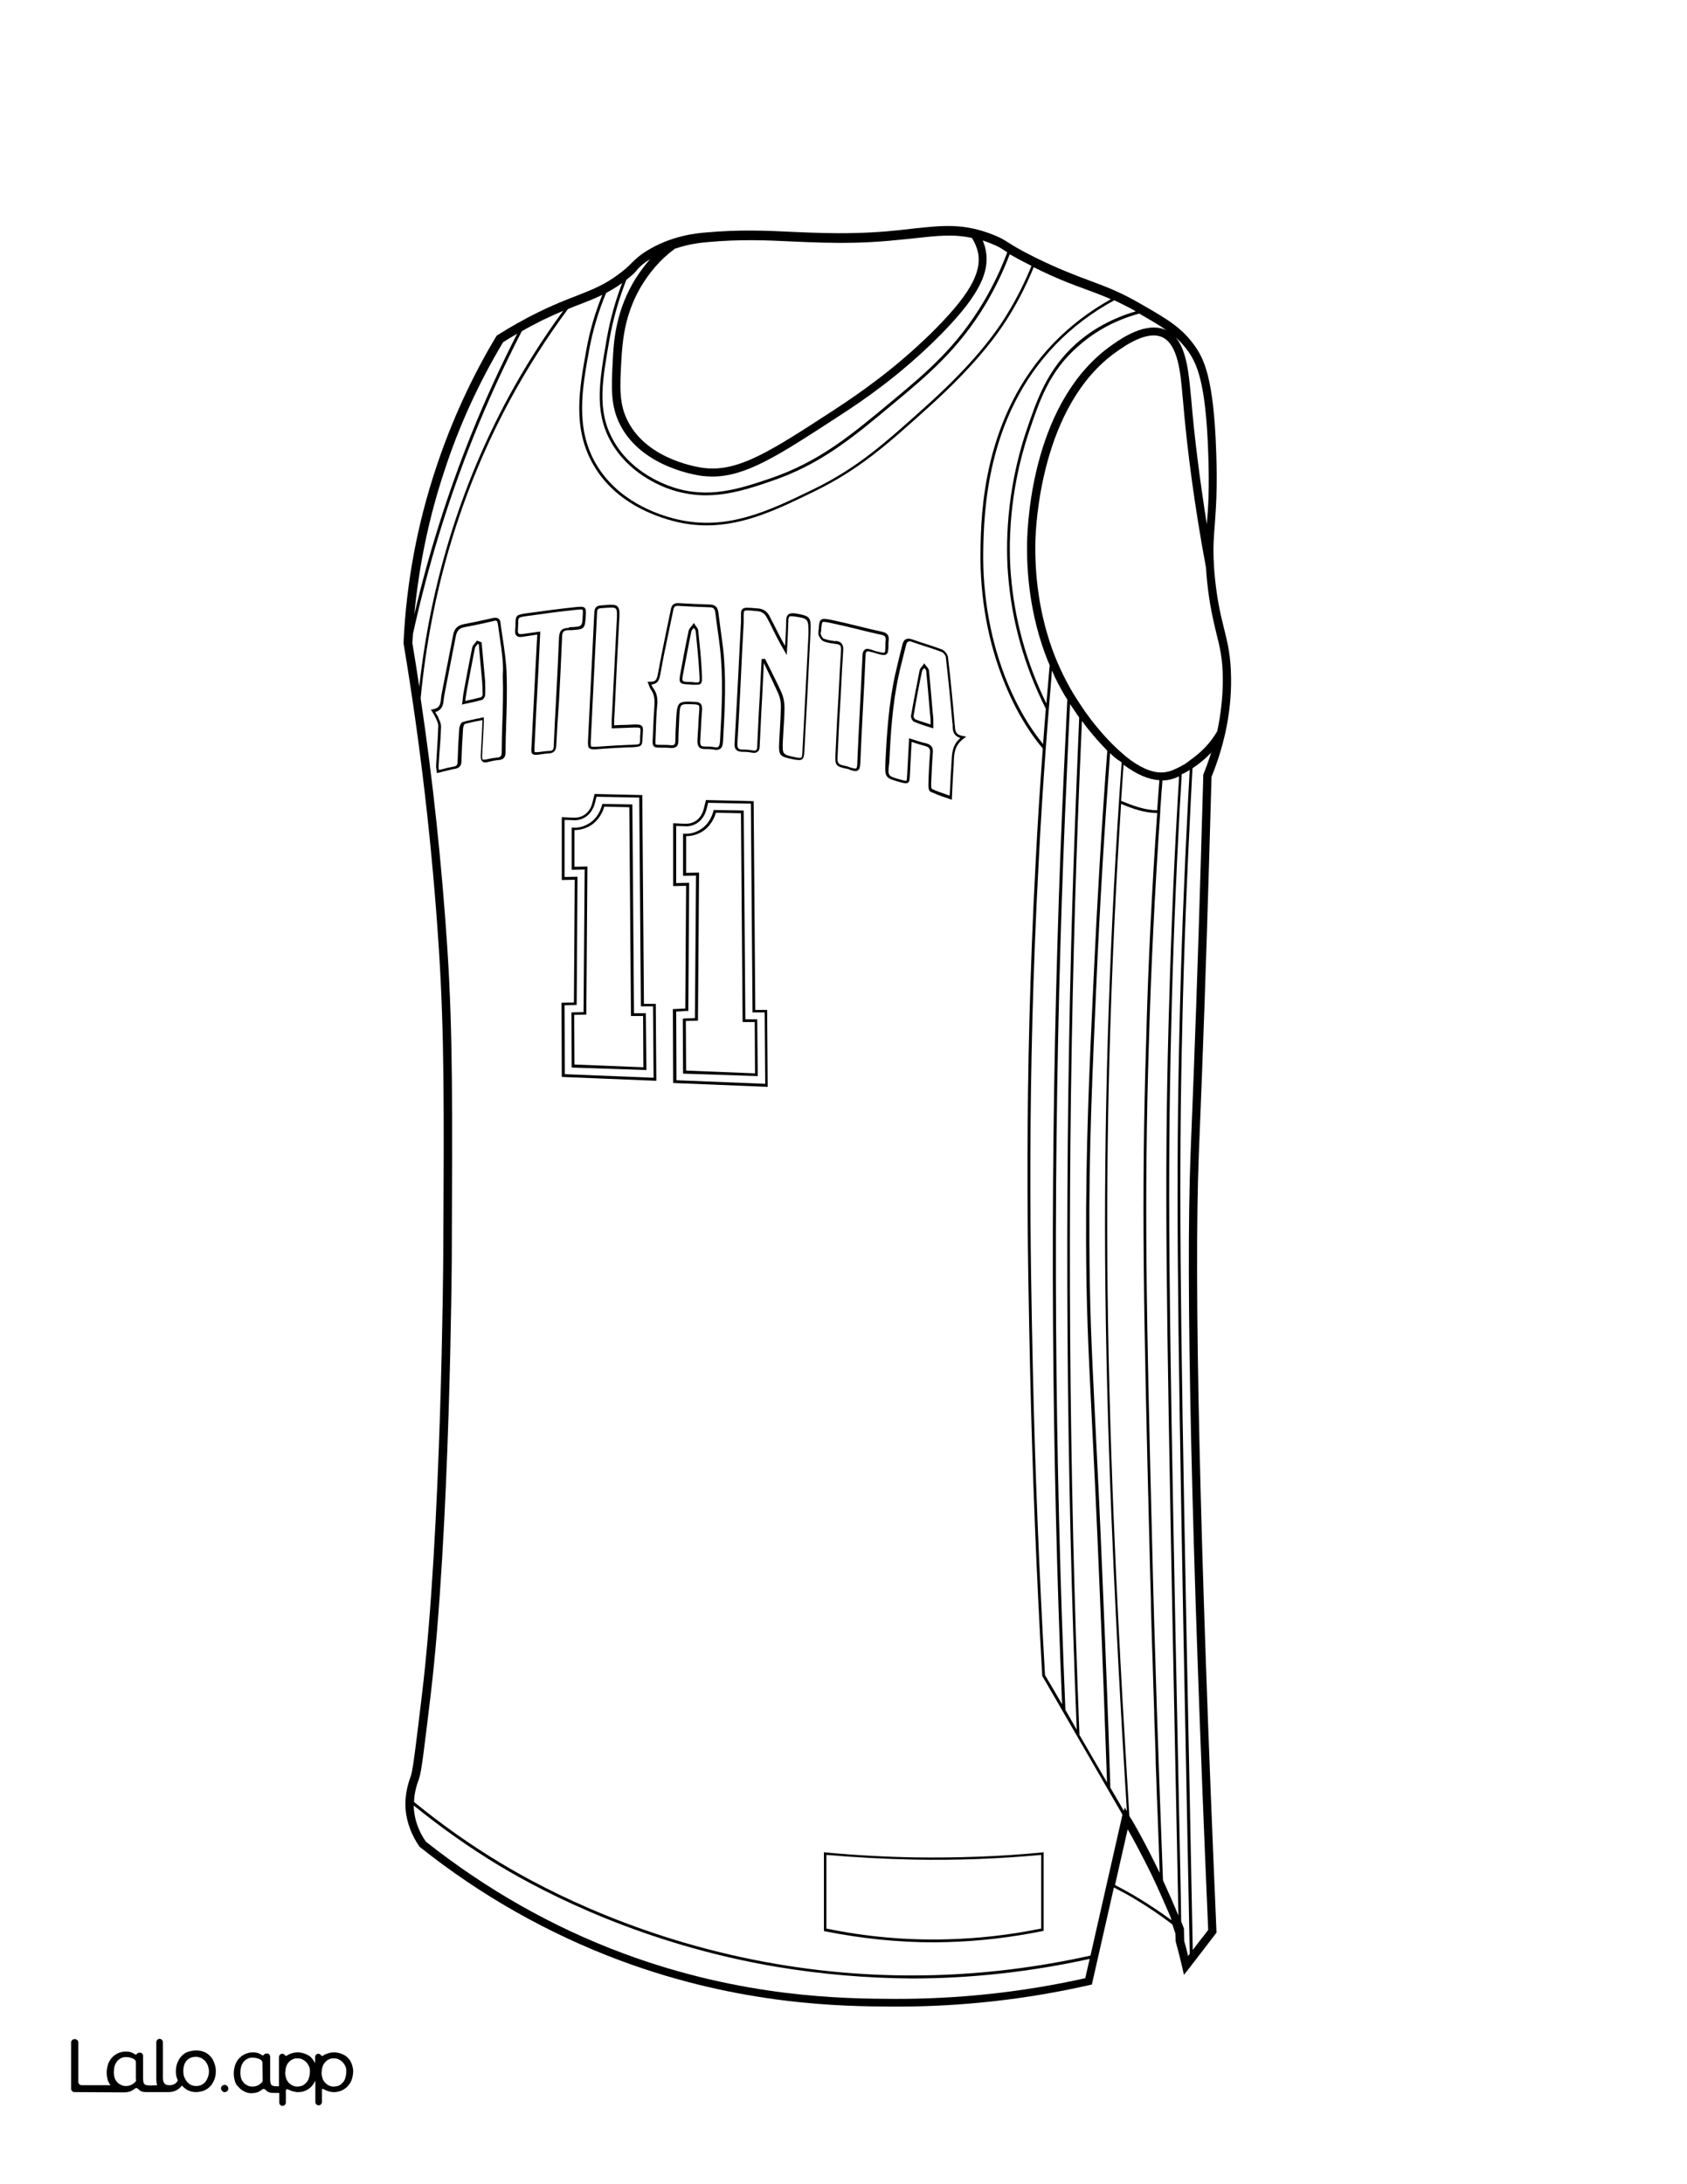
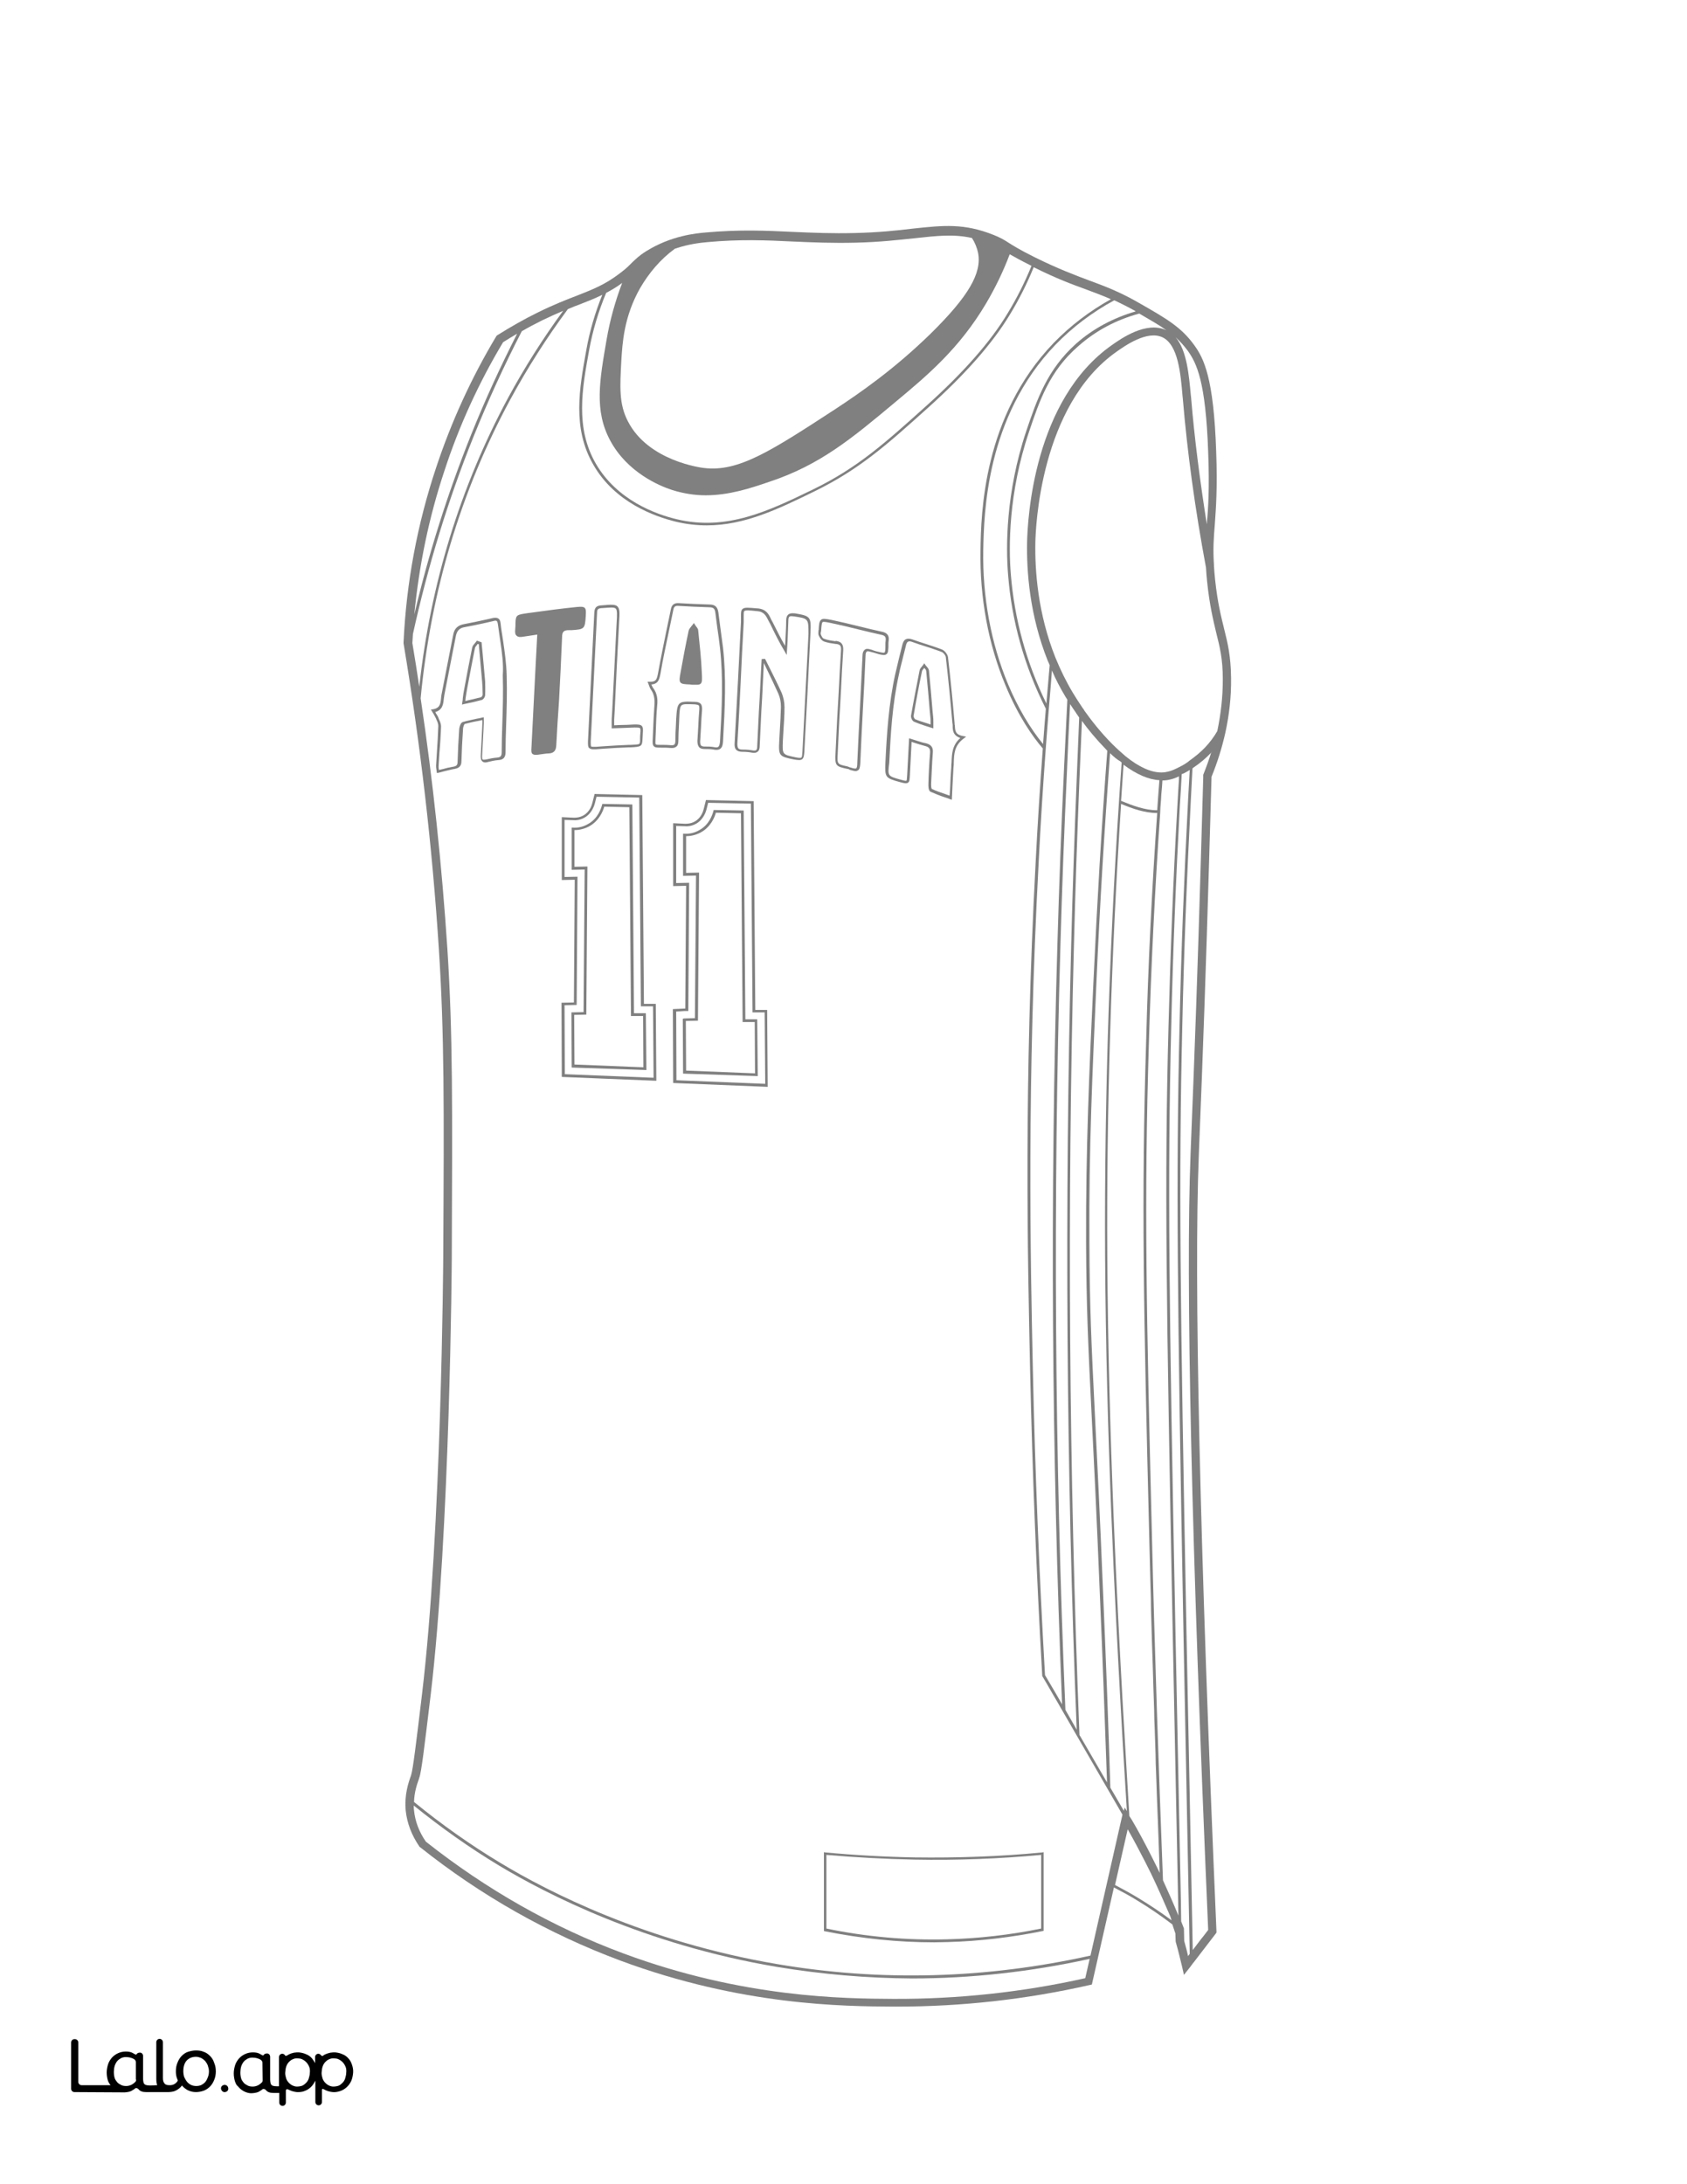
<svg xmlns="http://www.w3.org/2000/svg" version="1.1" id="Layer_2_00000034051133338391832550000002392051276364194219_" x="0px" y="0px" viewBox="0 0 612 792" style="enable-background:new 0 0 612 792;" xml:space="preserve">
  <rect x="0" y="0" width="612" height="792" fill="#808080" stroke="none" />
  <style type="text/css">
	.st0{fill:#FFFFFF;}
	.st1{fill:#010101;}
</style>
  <g id="black">
-     <rect x="20.2" y="14.8" width="574.5" height="760" />
-   </g>
+     </g>
  <g id="color">
    <path class="st0" d="M273,367.1l-0.6-75.7l-15.5-0.3l-0.6,2.4c-0.2,0.8-1.1,3.7-3.8,5.2c-1.6,0.9-3.2,1-4,0.9l-3.2-0.1v20.7   l4.7-0.1l-0.3,46.5h-1.4l-3,0.2l0.1,24.9l32.2,1.3l-0.2-25.9L273,367.1L273,367.1z M247.8,389.3l-0.1-19.9l0.5-0.1l3.9-0.1   l0.4-51.7l-4.7,0.1v-15.3h0.5c1.3,0.1,3.4-0.1,5.4-1.3c3.7-2,4.8-5.8,5.1-6.9l0.1-0.4l10.9,0.2l0.6,75.7h4.3l0.2,20.6L247.8,389.3z   " />
    <path class="st0" d="M288,223.5h-0.1c-0.8-0.1-1.3-0.1-1.5,0.1c-0.3,0.2-0.4,0.7-0.4,1.4c-0.1,2.6-0.2,5.2-0.3,7.7   c-0.1,1.1-0.1,2.1-0.2,3.2l-0.1,1.6l-0.8-1.4c-2-3.3-3.6-6.6-5.2-9.9l-0.6-1.1c-0.9-1.8-1.6-3.3-4.1-3.5h-0.2   c-2.6-0.3-4.1-0.4-4.5,0c-0.2,0.2-0.2,0.9-0.2,1.9c0,0.6,0,1.3,0,2.2c-0.4,7.2-0.8,14.5-1.1,21.7c-0.4,7.4-0.7,14.8-1.2,22.2   c0,0.9,0.1,1.5,0.4,1.8s0.8,0.4,1.6,0.4c1.3,0,2.5,0.1,3.5,0.3c0.6,0.1,1.1,0.1,1.3-0.1c0.3-0.2,0.4-0.7,0.4-1.5   c0.2-4.2,0.4-8.4,0.6-12.5c0.1-1.7,0.2-3.4,0.3-5.2l0.7-13.8l1.2-0.1l0.2,0.3c0.6,1.1,1.1,2.3,1.7,3.4c1.4,2.8,2.9,5.8,4.2,8.7   c0.6,1.5,1,3.3,1,5.1c0,2.9-0.2,5.8-0.4,8.7c-0.1,1.2-0.1,2.4-0.2,3.6c-0.2,4.9-0.2,4.9,4.6,5.9c0.9,0.2,1.8,0.3,2.1,0.1   c0.3-0.2,0.3-1.1,0.4-2.1c0.7-14.2,1.5-28.5,2.2-42.7C293.3,224.3,293.3,224.3,288,223.5z" />
    <path class="st0" d="M252,254.5h0.2c1,0,1.6,0.3,2,0.7c0.5,0.6,0.5,1.4,0.5,2.1c-0.2,2.2-0.3,4.4-0.4,6.5c-0.1,1.7-0.2,3.4-0.3,5.1   c0,0.7,0.1,1.1,0.3,1.4c0.2,0.2,0.6,0.4,1.2,0.4h0.2c1.1,0,2.2,0,3.3,0.2c0.8,0.2,1.3,0.1,1.6-0.1c0.3-0.3,0.5-0.8,0.6-1.9   c0.7-12.6,1.2-23,0-33.9c-0.3-2.5-0.6-5-1-7.5c-0.2-1.8-0.5-3.6-0.7-5.4c-0.2-1.4-0.7-1.9-2.2-1.9c-3.8-0.1-7.7-0.3-11.2-0.5   c-1.1-0.1-1.6,0.3-1.8,1.3c-0.5,2.4-1,4.8-1.5,7.2c-1.1,5.3-2.3,10.7-3.2,16.1c-0.4,1.9-0.7,3.7-3.3,3.9c0,0.1,0,0.1,0.1,0.2   c0.2,0.4,0.3,0.8,0.5,1c1.7,2.2,1.7,4.6,1.5,6.5c-0.3,3.2-0.4,6.4-0.5,9.6l-0.1,2.4c0,1-0.1,1.8,0.1,2c0.2,0.2,0.9,0.2,2,0.2h0.4   c0.9,0,1.9,0,2.9,0.1c0.7,0.1,1.2,0,1.4-0.2c0.3-0.2,0.4-0.7,0.4-1.4c0-1.9,0.1-3.8,0.2-5.6c0-0.8,0.1-1.6,0.1-2.3   C245.7,254.4,245.9,254.2,252,254.5z M246.9,243.8c0.8-4.5,1.8-9.8,2.9-15c0.1-0.6,0.6-1.2,1-1.7c0.2-0.2,0.3-0.4,0.5-0.6l0.4-0.6   l0.4,0.6c0.1,0.2,0.3,0.4,0.4,0.6c0.4,0.5,0.8,1,0.8,1.6c0.5,5,1.1,10.1,1.3,15.2c0.1,2.3,0.2,3.4-0.4,4c-0.3,0.3-0.8,0.4-1.5,0.4   c-0.3,0-0.7,0-1.1,0c-0.4,0-0.8,0-1.2-0.1l0,0c-2-0.1-3.1-0.1-3.6-0.8C246.4,246.8,246.5,245.8,246.9,243.8z" />
    <path class="st0" d="M269.4,370.7l-0.6-75.8l-9.1-0.2c-0.4,1.5-1.8,5.1-5.4,7.1c-2,1.1-4,1.4-5.4,1.4v13.3l4.7-0.1l-0.4,53.7   l-4.4,0.1l0.1,18l25,1l-0.1-18.6h-4.4V370.7z" />
-     <path class="st0" d="M250.5,247.3c0.5,0,0.9,0,1.3,0.1c0.9,0.1,1.6,0.1,1.8-0.1c0.3-0.3,0.2-1.5,0.1-3.2c-0.3-5-0.8-10.2-1.3-15.1   c0-0.4-0.3-0.8-0.6-1.2l-0.1-0.1l-0.1,0.1c-0.4,0.4-0.7,0.8-0.8,1.2c-1.1,5.2-2,10.4-2.9,14.9c-0.3,1.5-0.5,2.6-0.2,2.9   C247.9,247.2,249,247.3,250.5,247.3z" />
    <path class="st0" d="M331.8,674.3c-10.6-0.2-21.4-0.8-32-1.7v26.7c14.4,3,29.2,4.3,43.9,3.9c11.4-0.3,22.8-1.6,34-3.9v-26.7   C362.5,674,347.1,674.6,331.8,674.3z" />
    <path class="st0" d="M391.7,631.2L391.7,631.2l-6.3-10.9l0,0c-1.2-2.1-2.4-4.2-3.6-6.2c-1.2-2.1-2.4-4.2-3.6-6.2l-0.1-0.1v-0.1   c-2.1-36.8-3.6-74.1-4.4-110.7c-0.9-41.3-2.3-103.8,2-184.2c0.7-14,1.6-27.9,2.6-41.4c-3.6-4.2-8.8-11.5-13.5-22.8   c-6.3-15-9.4-32-9.1-49.1c0.2-13.3,0.9-48.5,26.5-75.1c6.1-6.3,13.1-11.6,20.8-15.9c-2.9-1.3-5.7-2.3-8.6-3.4   c-5.2-1.9-11-4-19.4-8.2c-2.4,5.9-5.3,11.7-8.6,17.1c-6.3,10.5-16.4,21.9-29.9,34c-15,13.5-24.9,22.3-41.1,30.2   c-12.9,6.3-25.2,12.3-39,12.3c-3.6,0-7.3-0.4-11.1-1.3c-7.8-1.9-22.2-7-30-20.6c-7.8-13.4-5.1-27.8-2.6-41.7   c1.2-6.8,3.2-13.6,5.8-20c-2.6,1.3-5.2,2.3-8,3.4c-1.4,0.5-2.9,1.1-4.5,1.8c-7.7,10.4-14.7,21.4-20.9,32.8   c-17.9,33.1-28.8,69.5-32.5,108.3c4.5,30.1,7.7,60.6,9.7,90.9c2,31,1.8,57.6,1.6,110.6v0.8c0,1-0.6,100-7.7,159.4   c-2.3,19-3.3,27.6-4.1,29.7L152,645c-0.7,1.9-1.7,4.8-1.8,8.4c9.9,8.1,20.5,15.6,31.5,22.2c16.9,10.2,52.4,28.5,100.3,36.6   c37.7,6.4,75.9,5.3,113.6-3.1l11.6-51.1L391.7,631.2z M183.6,263.3c-0.1,3.1-0.2,6.3-0.2,9.5c0,1.8-0.8,2.7-2.5,2.8   c-1.4,0.1-2.7,0.4-3.9,0.7c-0.6,0.2-1.4,0.3-2-0.2s-0.6-1.4-0.6-2.1c0.2-3.2,0.3-6.4,0.5-9.6l0.1-2.4c0-0.2,0-0.5,0-0.8v-0.1   c-0.5,0.1-0.9,0.2-1.4,0.3c-1.8,0.3-3.4,0.7-5,1.1c-0.2,0.1-0.5,0.9-0.6,1.5c-0.3,4.3-0.5,8.2-0.6,12c0,1.7-0.8,2.5-2.4,2.8   c-1.3,0.2-2.6,0.6-4,0.9c-0.6,0.2-1.2,0.3-1.9,0.5l-0.6,0.1l-0.1-0.6c0-0.3-0.1-0.5-0.1-0.8c-0.1-0.5-0.1-0.9-0.1-1.3   c0.1-1.6,0.2-3.3,0.3-4.9c0.2-3.1,0.4-6.4,0.5-9.5c0-0.7-0.3-1.5-0.7-2.3l-0.1-0.3c-0.2-0.5-0.6-1.1-0.9-1.7   c-0.2-0.3-0.4-0.6-0.6-1l-0.4-0.6l0.7-0.1c2.6-0.4,2.8-2,3-4c0-0.5,0.1-1,0.2-1.5c0.8-4.1,1.6-8.2,2.4-12.3   c0.6-3.1,1.2-6.2,1.8-9.2c0.4-2.3,1.7-3.5,4-3.9c2.7-0.5,5.5-1.1,8.2-1.7l2.2-0.5c0.6-0.1,1.4-0.2,2,0.2c0.5,0.3,0.7,0.9,0.8,1.7   c0.2,2.1,0.6,4.2,0.9,6.3c0.6,4.1,1.2,8.3,1.3,12.5C184,251,183.8,257.2,183.6,263.3z M213.3,268.9l0.7-14.4   c0.5-10.8,1.1-21.6,1.6-32.4c0.1-1.8,0.8-2.5,2.6-2.6h0.2c3.2-0.3,4.8-0.4,5.6,0.4c0.9,0.9,0.8,2.4,0.6,5.7   c-0.6,10.7-1.1,21.3-1.6,32l-0.2,3.3c0,0.5,0,1,0,1.6c0,0.2,0,0.3,0,0.5l2-0.1c1.8,0,3.6-0.1,5.3-0.2c1.3,0,2.2,0,2.7,0.5   s0.5,1.3,0.4,2.6c0,0.8-0.1,1.4-0.1,1.9c-0.1,3-0.4,3.1-4.5,3.3h-0.7c-3,0.1-6.1,0.3-9.1,0.5l-2.7,0.2c-0.3,0-0.6,0-0.8,0   c-0.7,0-1.2-0.1-1.6-0.5C213.3,270.9,213.3,270.1,213.3,268.9z M201.8,270.3c-0.1,1.9-0.9,2.8-2.7,2.9c-0.9,0-1.9,0.2-2.8,0.3   l-0.7,0.1c-0.5,0.1-0.9,0.1-1.3,0.1c-0.5,0-0.8-0.1-1.1-0.3c-0.5-0.4-0.5-1.2-0.4-2.4c0.5-9.2,0.9-18.4,1.4-27.6l0.7-13.3l-5.3,0.8   c-0.7,0.1-1.6,0.2-2.2-0.4c-0.5-0.4-0.6-1.1-0.5-2.2c0.1-1,0.1-1.7,0.1-2.4c0.1-3,0.5-3,4.6-3.6l0.8-0.1c5-0.7,10.9-1.5,16.8-2.1   c1.4-0.1,2.3-0.2,2.9,0.3c0.5,0.5,0.5,1.4,0.4,2.9c-0.3,4.7-0.4,4.9-5.2,5.2c-0.3,0-0.7,0-1,0c-1.8,0-2.4,0.6-2.4,2.6   c-0.3,7.7-0.7,15.4-1.1,23C202.4,259.4,202.1,264.8,201.8,270.3z M203.8,390.5l-0.1-26.9l4.5-0.1l0.3-44.5l-4.7,0.1v-22.8l4.3,0.2   c0.7,0,2.1,0,3.5-0.8c2.4-1.3,3.1-3.8,3.3-4.6l0.8-3.2l17.3,0.4l0.6,75.7h4.3l0.2,27.9L203.8,390.5z M243.1,271.2   c-0.9-0.1-1.8-0.1-2.8-0.1h-0.4c-1.5,0-2.2,0-2.7-0.5s-0.5-1.3-0.4-2.8l0.1-2.4c0.1-3.2,0.3-6.4,0.5-9.6c0.2-2.5-0.2-4.3-1.3-5.8   c-0.3-0.4-0.4-0.8-0.6-1.3c-0.1-0.2-0.2-0.5-0.3-0.8l-0.3-0.7h0.8c2.4,0.1,2.6-1,3-3c1-5.5,2.1-10.9,3.2-16.2   c0.5-2.4,1-4.8,1.5-7.2c0.3-1.5,1.2-2.2,2.8-2.1c3.5,0.2,7.4,0.4,11.2,0.5c2,0,2.9,0.9,3.2,2.8c0.2,1.8,0.5,3.6,0.7,5.4   c0.3,2.5,0.7,5,1,7.5c1.2,10.9,0.7,21.4,0,34c-0.1,1-0.2,2-1,2.6c-0.4,0.3-0.8,0.4-1.4,0.4c-0.3,0-0.7,0-1-0.1   c-1.1-0.2-2.2-0.2-3.3-0.2l0,0c-0.9,0-1.6-0.2-2-0.7s-0.6-1.2-0.6-2.2c0.1-1.7,0.2-3.4,0.3-5.1c0.1-2.1,0.2-4.3,0.4-6.5   c0-0.7,0-1.1-0.2-1.3s-0.6-0.3-1.3-0.4H252c-2.7-0.1-4.2-0.2-4.8,0.4s-0.7,2.1-0.8,4.9c0,0.8-0.1,1.6-0.1,2.3   c-0.1,1.8-0.2,3.7-0.2,5.6c0,1-0.2,1.7-0.7,2.1C244.8,271.2,244.1,271.3,243.1,271.2z M244.2,392.7l-0.1-26.8l4.5-0.2l0.3-44.5   l-4.7,0.1v-22.8l4.3,0.2c0.7,0,2.1,0,3.5-0.8c2.4-1.3,3.1-3.8,3.3-4.6l0.8-3.2l17.3,0.4l0.6,75.7h4.3l0.2,27.9L244.2,392.7z    M294,229.8c-0.7,14.2-1.4,28.5-2.2,42.7c-0.1,1.4-0.2,2.3-0.8,2.8c-0.3,0.2-0.6,0.3-1.1,0.3s-1.1-0.1-1.8-0.2   c-5.5-1.1-5.7-1.3-5.4-6.9c0.1-1.2,0.1-2.4,0.2-3.6c0.2-2.8,0.3-5.7,0.4-8.6c0-1.7-0.3-3.3-0.9-4.7c-1.3-2.9-2.7-5.8-4.1-8.7   c-0.4-0.8-0.8-1.7-1.2-2.5l-0.6,12.3c-0.1,1.7-0.2,3.4-0.3,5.2c-0.2,4.1-0.4,8.3-0.6,12.5c0,0.8-0.1,1.7-0.8,2.2   c-0.5,0.4-1.2,0.5-2.1,0.3c-1-0.2-2.1-0.3-3.3-0.3l0,0c-1.1,0-1.8-0.2-2.3-0.7s-0.7-1.3-0.6-2.5c0.4-7.4,0.8-14.8,1.2-22.2   c0.4-7.2,0.7-14.5,1.1-21.7c0-0.8,0-1.5,0-2.1c0-1.3,0-2.1,0.6-2.6c0.7-0.6,1.9-0.5,5.3-0.2h0.2c3.1,0.3,4,2.1,4.9,4.1l0.6,1.1   c1.4,2.8,2.8,5.6,4.4,8.4c0-0.5,0.1-1,0.1-1.5c0.1-2.5,0.3-5.1,0.3-7.7c0-1.1,0.3-1.8,0.8-2.2s1.2-0.5,2.3-0.4h0.1   C294.1,223.4,294.3,223.6,294,229.8z M326.3,238c0.3-1.3,0.7-2.6,1-4c0.2-0.8,0.5-1.8,1.3-2.2c0.6-0.3,1.4-0.3,2.5,0.1   c1.7,0.6,3.4,1.2,5.1,1.7c1.8,0.6,3.7,1.2,5.5,1.9c1,0.4,2,1.7,2.2,2.7c0.9,7.7,1.7,15.8,2.4,24c0,0.3,0,0.6,0.1,0.9   c0.1,1.8,0.1,3.3,3,3.8l1.1,0.2l-0.9,0.7c-3.4,2.5-3.5,5.6-3.6,8.8c0,0.6,0,1.1-0.1,1.6c-0.1,2.4-0.3,4.8-0.4,7.4l-0.2,4.4   l-0.6-0.2c-0.7-0.3-1.3-0.5-2-0.7c-1.8-0.6-3.5-1.3-5.1-2c-0.9-0.4-0.8-2.4-0.8-2.5v-0.4c0.1-3.7,0.3-7.5,0.6-11.2   c0.1-1.5-0.3-2.1-1.8-2.5c-1.2-0.3-2.4-0.7-3.7-1.1c-0.4-0.1-0.8-0.3-1.2-0.4l-0.6,11.9c-0.1,1.7-0.1,2.5-0.7,2.9s-1.4,0.2-2.9-0.2   c-5.4-1.5-5.5-1.7-5.3-7.1c0.5-10.4,1.2-21.4,3.6-32.2C325.3,242.2,325.8,240.1,326.3,238z M297,230.4c-0.2-0.5-0.1-1-0.1-1.5   c0-0.2,0-0.4,0.1-0.5c0.1-2.1,0.2-3.1,0.9-3.7c0.7-0.5,1.7-0.3,3.8,0.1c3.3,0.7,6.7,1.5,9.9,2.3c2.8,0.7,5.7,1.4,8.5,2   c1.8,0.4,2.5,1.4,2.3,3.1c-0.1,0.5-0.1,1.1-0.1,1.6c0,0.3,0,0.5,0,0.8c-0.1,1.3-0.1,2.2-0.7,2.6c-0.6,0.5-1.5,0.3-2.8,0   c-0.7-0.2-1.3-0.4-2-0.6c-0.4-0.1-0.8-0.2-1.2-0.3c-0.6-0.2-1-0.2-1.2,0s-0.4,0.6-0.4,1.3c-0.3,6.8-0.6,13.6-1,20.3l-0.4,7.8   c-0.1,1.4-0.1,2.9-0.2,4.3c-0.1,2.2-0.2,4.4-0.3,6.7c-0.1,1.3-0.2,2.2-0.8,2.6c-0.3,0.2-0.6,0.3-0.9,0.3c-0.5,0-1.1-0.2-1.9-0.4   c-0.2,0-0.3-0.1-0.4-0.2c-0.2-0.1-0.4-0.2-0.7-0.2c-4.3-0.9-4.5-1.2-4.3-5.6c0.2-4.2,0.4-8.4,0.6-12.6l0.3-5.1   c0.1-1.8,0.2-3.6,0.3-5.3c0.2-4.7,0.5-9.6,0.8-14.4c0.1-1.6-0.3-2.1-1.7-2.3h-0.2c-1.4-0.2-2.9-0.4-4.3-0.9   C297.8,232.1,297.3,231,297,230.4z M378.7,700.1l-0.4,0.1c-11.4,2.3-23,3.7-34.5,4c-1.6,0-3.3,0.1-4.9,0.1c-13.3,0-26.5-1.4-39.6-4   l-0.4-0.1v-28.6l0.5,0.1c10.7,1,21.7,1.6,32.4,1.8c15.4,0.2,31-0.3,46.3-1.8l0.5-0.1v28.5H378.7z" />
    <path class="st0" d="M303.3,232.4c2,0.3,2.7,1.3,2.6,3.4c-0.3,4.8-0.6,9.6-0.8,14.4c-0.1,1.8-0.2,3.6-0.3,5.4l-0.3,5.1   c-0.2,4.2-0.4,8.4-0.6,12.6c-0.2,3.8-0.2,3.8,3.5,4.6c0.3,0.1,0.5,0.2,0.8,0.3c0.1,0.1,0.3,0.1,0.4,0.1c0.8,0.3,1.7,0.5,2,0.3   s0.4-1.1,0.4-1.9c0.1-2.2,0.2-4.4,0.3-6.6c0.1-1.4,0.1-2.9,0.2-4.3l0.4-7.8c0.3-6.6,0.7-13.5,1-20.3c0-1,0.3-1.7,0.8-2.1   c0.6-0.5,1.5-0.3,2.1-0.1c0.4,0.1,0.8,0.2,1.2,0.4c0.6,0.2,1.3,0.4,1.9,0.5c0.8,0.2,1.7,0.4,2,0.2c0.2-0.2,0.3-1,0.3-1.9   c0-0.3,0-0.5,0-0.8c0-0.6,0-1.1,0.1-1.7c0.1-1.2-0.2-1.7-1.5-2c-2.8-0.6-5.7-1.3-8.5-2c-3.2-0.8-6.6-1.6-9.9-2.3   c-1-0.2-1.9-0.4-2.5-0.4c-0.2,0-0.4,0-0.5,0.1c-0.3,0.3-0.4,1.4-0.5,2.9c0,0.2,0,0.4-0.1,0.6c-0.1,0.4-0.1,0.7,0,1   c0.3,0.8,0.7,1.4,1.1,1.5c1.3,0.5,2.7,0.7,4.1,0.9L303.3,232.4z" />
    <path class="st0" d="M326.7,282.7c1,0.3,1.9,0.5,2.1,0.4s0.2-1.1,0.3-2.2l0.7-13.2l0.6,0.2c0.6,0.2,1.3,0.4,1.9,0.6   c1.3,0.4,2.4,0.8,3.6,1c1.9,0.5,2.7,1.5,2.5,3.5c-0.3,3.7-0.4,7.5-0.6,11.2v0.4c0,0.7,0.1,1.4,0.3,1.5c1.5,0.7,3.2,1.3,5,1.9   c0.4,0.2,0.9,0.3,1.4,0.5l0.2-3c0.1-2.6,0.2-5,0.4-7.4c0-0.5,0-1.1,0.1-1.6c0.1-3.1,0.2-6.3,3.2-8.9c-2.7-0.9-2.8-2.8-2.8-4.5   c0-0.3,0-0.6-0.1-0.9c-0.7-8.2-1.5-16.3-2.4-24c-0.1-0.6-0.9-1.6-1.5-1.8c-1.8-0.7-3.7-1.3-5.5-1.9c-1.7-0.5-3.4-1.1-5.1-1.7   c-0.7-0.3-1.3-0.3-1.6-0.1c-0.4,0.2-0.6,0.7-0.8,1.6c-0.3,1.3-0.7,2.7-1,4c-0.5,2.1-1.1,4.2-1.5,6.3c-2.4,10.8-3,21.7-3.5,32   C322,281.4,322,281.4,326.7,282.7z M330.5,259.5c0.9-5.2,2-10.7,3.1-16.4c0.1-0.6,0.5-1,0.9-1.5c0.1-0.2,0.3-0.3,0.4-0.5l0.4-0.6   l0.4,0.6c0.1,0.2,0.3,0.4,0.4,0.5c0.4,0.5,0.8,0.9,0.9,1.5c0.5,4.9,0.9,9.8,1.3,14.6l0.2,2c0.1,0.7,0.1,1.4,0.1,2.3   c0,0.4,0,0.9,0,1.4v0.7l-0.7-0.2c-0.6-0.2-1.3-0.4-1.9-0.6c-1.6-0.5-3-1-4.4-1.6C330.9,261.4,330.4,260.2,330.5,259.5z" />
    <path class="st0" d="M332,260.8c1.4,0.6,2.8,1,4.4,1.5c0.4,0.1,0.8,0.3,1.2,0.4c0-0.2,0-0.4,0-0.6c0-0.8,0-1.5-0.1-2.2l-0.2-2   c-0.4-4.8-0.8-9.7-1.3-14.6c0-0.3-0.3-0.7-0.6-1l-0.1-0.1c0,0,0,0.1-0.1,0.1c-0.3,0.4-0.6,0.7-0.7,1c-1.2,5.6-2.2,11.1-3.1,16.4   C331.4,260,331.8,260.7,332,260.8z" />
    <path class="st0" d="M181.5,232.5c-0.3-2.1-0.6-4.2-0.9-6.3c-0.1-0.5-0.2-0.9-0.4-1c-0.2-0.2-0.6-0.2-1.2,0l-2.2,0.5   c-2.7,0.6-5.4,1.2-8.2,1.7c-1.9,0.3-2.8,1.3-3.2,3.1c-0.6,3.1-1.2,6.2-1.8,9.2c-0.8,4.1-1.6,8.2-2.4,12.3c-0.1,0.5-0.1,1-0.2,1.4   c-0.2,1.9-0.4,4-3.1,4.8c0.1,0.1,0.2,0.3,0.2,0.4c0.4,0.6,0.8,1.2,1,1.8l0.1,0.3c0.4,0.8,0.8,1.8,0.8,2.7c-0.1,3.2-0.3,6.4-0.6,9.6   c-0.1,1.6-0.2,3.3-0.3,4.9c0,0.3,0,0.7,0.1,1.1c0,0.1,0,0.2,0,0.2c0.4-0.1,0.9-0.2,1.3-0.3c1.4-0.4,2.7-0.7,4-0.9   c1.1-0.2,1.5-0.6,1.5-1.8c0.1-3.8,0.3-7.7,0.6-12c0.1-0.7,0.5-2.2,1.3-2.4c1.7-0.5,3.4-0.8,5.1-1.2c0.6-0.1,1.3-0.2,1.9-0.4   l0.6-0.1v0.6c0,0.2,0,0.5,0,0.6c0,0.4,0,0.6,0,0.9l-0.1,2.4c-0.2,3.2-0.3,6.4-0.5,9.6c0,0.8,0.1,1.1,0.2,1.2c0.2,0.1,0.6,0.1,1.2,0   c1.3-0.3,2.7-0.6,4.1-0.7c1.2-0.1,1.6-0.6,1.6-1.9c0-3.2,0.1-6.4,0.2-9.5c0.2-6,0.4-12.3,0.2-18.4   C182.7,240.8,182.1,236.6,181.5,232.5z M176,252c0,0.7-0.6,1.6-1.2,1.8c-1.5,0.4-3,0.8-4.6,1.1c-0.6,0.1-1.2,0.3-1.9,0.4l-0.7,0.2   l0.1-0.7c0.1-0.6,0.2-1.2,0.2-1.7c0.1-1.1,0.3-2.1,0.5-3.2c0.9-5,1.9-10.1,2.9-15.1c0.1-0.6,0.6-1.1,1-1.6c0.2-0.2,0.3-0.4,0.5-0.6   l0.2-0.3l1.7,0.6l0.4,4.2c0.3,3.3,0.6,6.7,0.9,10C176,248.4,176.1,250.2,176,252z" />
    <path class="st0" d="M427.9,372.2c0.6-27.4,1.7-55,3.1-82.1c0.2-4,0.4-7.6,0.6-10.9c-0.8,0.5-1.5,0.9-2.3,1.3h-0.1l-0.2,0.1   c-0.1,0-0.2,0.1-0.3,0.1c-0.2,3.6-0.4,7.5-0.7,11.8c-1.4,26.2-2.5,52.9-3.1,79.5c-1.4,56.4-0.8,99.6,1.5,218.5   c0.6,30,1.3,64.8,2,98.9c0,2.4,0.1,4.9,0.1,7.3c0.3,0.8,0.6,1.5,0.9,2.3l0.1,0.3l0.1,4.5c0.5,1.8,1,3.6,1.4,5.5l0,0   c0.2-0.3,0.4-0.6,0.6-0.8c-0.8-39.8-1.6-82.2-2.3-117.9C427.1,470.6,426.6,427.4,427.9,372.2z" />
    <path class="st0" d="M174,237.1l-0.3-3.5l-0.4-0.1c-0.1,0.1-0.2,0.2-0.3,0.4c-0.3,0.4-0.7,0.8-0.7,1.1c-1,5-2,10.2-2.9,15.1   c-0.2,1-0.3,2-0.5,3.1c0,0.3-0.1,0.7-0.1,1c0.4-0.1,0.8-0.2,1.2-0.3c1.7-0.4,3.1-0.7,4.6-1.1c0.1-0.1,0.5-0.6,0.5-0.9   c0-1.7-0.1-3.5-0.2-4.8C174.6,243.8,174.3,240.5,174,237.1z" />
    <path class="st0" d="M439.4,272.9c-1.9,2-4,3.8-6.4,5.4l-0.1,0.1c-0.1,0.1-0.2,0.1-0.3,0.2c-0.2,3.5-0.4,7.4-0.6,11.6   c-1.4,27.1-2.5,54.7-3.1,82c-1.3,55.2-0.8,98.4,1.5,218.3c0.7,35.3,1.5,77.2,2.3,116.6c1.3-1.7,2.6-3.5,4-5.2l1.6-2.1   c-6.1-141.1-8.2-235.8-6.4-281.2l0.1-2.7c1.4-33.8,2.6-68.4,3.6-102.9c0.4-13.5,0.7-24.4,0.9-31v-0.4c0-0.2,0-0.3,0-0.4v-0.3   l0.1-0.2c1.1-2.8,2.1-5.5,2.9-8.2C439.5,272.7,439.5,272.8,439.4,272.9z" />
    <path class="st0" d="M228.9,368.5l-0.6-75.8l-9.1-0.2c-0.4,1.5-1.8,5.1-5.4,7.1c-2,1.1-4,1.4-5.4,1.4v13.3l4.7-0.1l-0.4,53.7   l-4.4,0.1l0.1,18l25,1l-0.1-18.6h-4.4V368.5z" />
    <path class="st0" d="M232.5,364.9l-0.6-75.7l-15.5-0.3l-0.6,2.4c-0.2,0.8-1.1,3.7-3.8,5.2c-1.6,0.9-3.2,1-4,0.9l-3.2-0.1V318   l4.7-0.1l-0.3,46.5l-4.4,0.1l0.1,25l32.2,1.3l-0.2-25.9L232.5,364.9L232.5,364.9z M207.4,387.1l-0.1-20l4.4-0.1l0.4-51.7l-4.7,0.1   v-15.3h0.5c1.3,0.1,3.4-0.1,5.4-1.3c3.7-2,4.8-5.8,5.1-6.9l0.1-0.4l10.9,0.2l0.6,75.7h4.3l0.2,20.6L207.4,387.1z" />
-     <path class="st0" d="M207.2,227.4c4-0.2,4-0.2,4.2-4.2c0.1-1,0.1-1.9-0.1-2.1c-0.2-0.2-1.3-0.1-2.1,0c-5.9,0.6-11.8,1.4-16.7,2.1   l-0.8,0.1c-3.7,0.5-3.7,0.5-3.7,2.6c0,0.6-0.1,1.4-0.1,2.4c-0.1,0.7,0,1.1,0.2,1.4c0.2,0.2,0.7,0.3,1.4,0.2l6.5-0.9l-0.7,14.5   c-0.5,9.2-1,18.4-1.4,27.6c0,0.5-0.1,1.5,0.1,1.6c0.2,0.1,1.1,0,1.5,0l0.7-0.1c1-0.1,2-0.3,3-0.3c1.3,0,1.7-0.5,1.7-1.9   c0.2-5.4,0.5-10.9,0.8-16.3c0.4-7.5,0.8-15.3,1.1-22.9c0.1-2.5,1.1-3.5,3.4-3.5C206.5,227.4,206.8,227.4,207.2,227.4z" />
    <path class="st0" d="M216.2,270.8l2.7-0.2c3-0.2,6.1-0.4,9.1-0.5h0.7c1.8-0.1,2.9-0.1,3.2-0.4c0.3-0.2,0.3-0.7,0.3-1.9   c0-0.5,0-1.2,0.1-2c0.1-0.9,0.1-1.6-0.2-1.8c-0.2-0.2-1.1-0.2-1.9-0.2c-1.7,0.1-3.5,0.1-5.3,0.2l-3,0.1v-0.5c0-0.4,0-0.7,0-1   c0-0.6,0-1.2,0-1.7l0.2-3.3c0.5-10.6,1.1-21.2,1.6-31.9c0.2-2.9,0.2-4.5-0.3-5c-0.3-0.3-0.8-0.4-1.7-0.4c-0.8,0-1.8,0.1-3.2,0.2   h-0.2c-1.3,0.1-1.7,0.4-1.7,1.7c-0.5,10.8-1.1,21.6-1.6,32.4l-0.7,14.4c0,0.7,0,1.5,0.2,1.7C214.7,270.8,215.3,270.8,216.2,270.8z" />
    <path class="st0" d="M390.6,627.2c-3.8-94.5-4.4-190.3-2-284.6c0.5-19.9,1.2-40.1,2-60.2c0.3-7.4,0.6-14.8,0.9-22.2   c-0.2-0.3-0.4-0.6-0.6-0.9c-0.3-0.4-0.5-0.7-0.6-0.9c-0.7-1-1.4-2-2.1-3.1c-0.4,7.8-0.8,15.7-1.1,23.6c-1,21.3-1.8,42.7-2.4,63.7   c-2.7,92-2.1,185.4,1.8,277.4L390.6,627.2z" />
    <path class="st0" d="M392.5,261.4c-0.3,7-0.6,14-0.9,21c-0.8,20.1-1.5,40.3-2,60.2c-2.5,95-1.8,191.3,2,286.5l10,17.2   c-0.8-22.4-1.6-45.3-2.6-68.1c-1.2-29.6-2.2-49.4-3-65.3c-1.3-26.1-1.9-39.2-2-62.5c-0.1-34.2,1.1-61.1,2.7-95.1   c1.3-27.7,2.9-55.7,5-83.1c-0.2-0.1-0.3-0.3-0.4-0.4C397.8,268.2,394.7,264.5,392.5,261.4z" />
    <path class="st0" d="M402.7,273.1c-2,27.2-3.7,54.8-4.9,82.2c-1.5,34-2.8,60.9-2.6,95.1c0.1,23.3,0.7,36.4,2,62.5   c0.8,15.9,1.8,35.7,3,65.3c1,23.4,1.9,47,2.6,70l4.9,8.4l0.3-1.2l0.8,1.3c-0.6-10-1.5-24-2.4-40.7c-1.8-32.9-5.1-94.3-5.5-160.4   c-0.3-58.4,1.7-118.7,6-179.1c-0.1-0.1-0.2-0.2-0.3-0.3C405.2,275.4,403.9,274.3,402.7,273.1z" />
    <path class="st0" d="M407.6,277.3c-0.3,4.4-0.6,8.7-0.9,13.1c4.2,1.7,8.6,3.4,13.1,3.4c0.3-3.9,0.5-7.5,0.8-10.9   C416.7,282.7,412.3,280.8,407.6,277.3z" />
    <path class="st0" d="M373.3,156.6c-7.5,22.2-7.4,41.9-6.6,51.6c1.3,16.3,5.6,32,12.9,46.9c0.4-4.7,0.8-9.3,1.2-13.9   c-0.2-0.6-0.5-1.1-0.7-1.6c-6.6-16.5-7.7-32.5-7.5-43c0.2-8.5,2.4-51.6,30.8-71.5c3.4-2.4,12.4-8.7,19.6-5.4c0.1,0,0.2,0.1,0.2,0.1   c-2.6-1.9-5.8-3.7-9.9-6.1c-8.5,2.3-15.9,6.3-22.1,11.8C380.7,134.6,377.1,145.3,373.3,156.6z" />
    <path class="st0" d="M430.9,127.2c-1.4-1.9-2.8-3.4-4.4-4.9c4.1,4.9,4.8,13.7,5.5,21l0.1,0.9c1.2,14.6,3.2,30,5.7,45.9   c0.5-5.7,1-12.9,0.5-26.1C437.4,138.2,434.1,131.7,430.9,127.2z" />
    <path class="st0" d="M437.9,210.8c-0.2-1.8-0.3-3.5-0.4-5c-4-21.4-6.8-42-8.4-61.2l-0.1-0.9c-0.7-8.3-1.6-18.7-7.3-21.4   c-5.6-2.6-13.6,3.1-16.6,5.2c-27.8,19.5-29.4,64.1-29.5,69.2c-0.2,10.2,0.9,25.8,7.3,41.8c1.8,4.4,3.9,8.7,6.3,12.7   c1.2,2,2.4,3.8,3.6,5.6c0.2,0.2,0.4,0.5,0.6,0.9c2.2,3.1,5.8,7.8,10.1,12.1c1.7,1.7,3.3,3.1,4.8,4.4c4.8,3.9,9.2,5.9,13,5.9   c0.9,0,1.6-0.1,2.4-0.3c1.1-0.2,2.4-0.8,3.8-1.5l0,0l0.2-0.1c1.2-0.6,2.5-1.3,3.6-2.2l0.1-0.1c2.1-1.5,4.1-3.1,5.8-4.9   c1.7-1.8,3.2-3.8,4.4-5.9c1.3-6.2,2-12.4,2-18.7c0-7.6-1.1-11.8-2.4-17C440.1,224.7,438.8,219.5,437.9,210.8z" />
    <path class="st0" d="M0,0v792h612V0H0z M444.5,265.8c-1.2,5.3-2.8,10.5-5,15.9v0.5c-0.2,6.6-0.5,17.5-0.9,31   c-1,34.5-2.2,69.1-3.6,102.9l-0.1,2.7c-1.8,45.4,0.3,140.1,6.4,281.5v0.5l-2.3,3c-1.9,2.4-3.7,4.9-5.6,7.3   c-0.6,0.7-1.1,1.4-1.6,2.1l-2.3,2.9l-0.7-3.1c-0.7-2.9-1.4-5.8-2.2-8.6l-0.1-0.4l-0.1-2.9l-1.1-3.3c-4.2-3.2-8.6-6.2-13.1-8.9   c-2.6-1.6-5.4-3.1-8.1-4.5l-8,35.2l-0.9,0.2c-22.9,5.2-46.3,7.8-69.7,7.8c-0.5,0-1,0-1.5,0c-17.8-0.1-54.9-0.3-99-16.7   c-26-9.7-50.5-23.5-72.6-41.1l-0.2-0.1l-0.1-0.2c-2.8-4.1-4.4-8.4-4.9-12.8c-0.6-5.8,1-10.4,1.9-12.9l0.1-0.4   c0.6-1.8,1.8-11.5,3.9-29.1c7.1-59.2,7.7-158.1,7.7-159.1v-0.8c0.3-53,0.4-79.6-1.6-110.4c-2.4-37.1-6.7-74.3-12.8-110.7v-0.2v-0.2   c1-21.6,5-42.9,11.8-63.3C163.7,153,171,137,180,122l0.2-0.3l0.3-0.2c4.8-3,9.7-5.8,14.6-8.2c5.9-2.9,10.3-4.6,14.2-6.1   c5.8-2.3,10.1-3.9,15.7-8.2c2.3-1.7,3.4-2.9,4.4-3.9c1.3-1.2,2.3-2.3,5-4c9.1-5.7,18.2-6.5,21.6-6.8c12.2-1.1,21.8-0.7,32-0.2   c6.9,0.3,14,0.6,22,0.4c8.7-0.2,15.3-0.9,21.1-1.6c11.2-1.2,18.6-2,29.4,2.3c2.7,1.1,3.8,1.8,5.2,2.7c1.6,1,3.7,2.4,9.5,5.3   c8.9,4.4,14.9,6.6,20.2,8.6c3.5,1.3,6.8,2.5,10.4,4.2c2.4,1.1,4.9,2.4,7.5,3.9c9.8,5.6,15.2,8.7,19.9,15.2c3.5,4.8,7.1,11.8,8,38.6   c0.5,13.5-0.1,20.7-0.5,26.5c-0.4,4.9-0.7,8.8-0.3,14.8l0,0v0.3l0,0c0.1,1.4,0.2,3.1,0.4,4.8c0.9,8.5,2.2,13.5,3.3,18   c1.3,5.2,2.4,9.7,2.5,17.7C446.7,252.8,445.9,259.4,444.5,265.8z" />
    <path class="st0" d="M418.2,680.7c0-0.1-4.5-9.3-9.1-17.4l-4.6,20.2c2.8,1.5,5.6,3,8.4,4.7c4.1,2.5,8.2,5.2,12.1,8.1l-0.4-1.3   C422.3,689.7,420.2,684.9,418.2,680.7z" />
    <path class="st0" d="M425.4,590.6c-2.3-118.9-3-162.1-1.5-218.5c0.7-26.6,1.7-53.4,3.2-79.5c0.1-2.4,0.3-4.7,0.4-6.9l0,0   c0.1-1.1,0.1-2.1,0.2-3.1c0-0.1,0-0.2,0-0.3c0-0.3,0-0.5,0-0.8c-1.2,0.6-2.4,1-3.4,1.2c-0.8,0.2-1.7,0.3-2.6,0.3   c-0.1,1.6-0.2,3.3-0.4,5c0,0.6-0.1,1.3-0.1,1.9c0,0.4-0.1,0.8-0.1,1.3c-0.1,1.1-0.2,2.2-0.2,3.4c-1.9,27.4-3.3,55.4-4.1,83.2   c-1.8,57.4-0.9,98.7,1.1,179.3c1,42.1,2.4,83,4,124.7c1.8,3.9,3.7,8.2,5.6,12.8C426.8,658.7,426,622,425.4,590.6z" />
    <path class="st0" d="M356.7,199.4c-0.3,17,2.8,33.9,9,48.7c3.5,8.4,8,16,12.7,21.7c0.3-4.5,0.7-8.8,1-12.8   c-7.8-15.4-12.4-31.8-13.7-48.7c-0.8-9.8-0.9-29.6,6.6-52c3.9-11.5,7.6-22.3,18.1-31.7c6.1-5.4,13.4-9.3,21.6-11.7   c0,0-0.1,0-0.1-0.1c-2.5-1.4-4.9-2.6-7.2-3.7c-0.2-0.1-0.3-0.1-0.5-0.2c-7.9,4.3-15.1,9.7-21.3,16.1   C357.6,151.3,357,186.3,356.7,199.4z" />
    <path class="st0" d="M374.7,496.9c0.8,36.6,2.3,73.7,4.4,110.5c1.2,2,2.4,4.1,3.6,6.1c0.9,1.5,1.7,3,2.6,4.5   c-3.8-91.5-4.4-184.2-1.7-275.6c0.6-21,1.4-42.4,2.4-63.7l0,0c0.4-8.3,0.8-16.7,1.2-25c-0.2-0.4-0.5-0.7-0.7-1.1   c-1.8-3-3.5-6.2-4.9-9.5c0,0.5-0.1,1-0.1,1.5c-0.1,1.3-0.2,2.6-0.3,3.9c-0.2,2.8-0.5,5.6-0.7,8.4c-0.4,4.5-0.7,9.2-1.1,14.2   c-1,13.6-1.9,27.5-2.6,41.6C372.5,393.2,373.8,455.6,374.7,496.9z" />
    <path class="st0" d="M419.8,294.8L419.8,294.8c-4.6,0-9-1.6-13.1-3.3c-3.6,55.4-5.3,110.6-5,164.2c0.4,66.1,3.7,127.4,5.5,160.3   c1,17.7,1.9,32.4,2.5,42.5l0.7,1.1c0.1,0.1,0.1,0.2,0.2,0.3c4.6,7.8,9.3,17.5,10.1,19.2c0-1.1-0.1-2.2-0.1-3.2   c-0.1-2.9-0.2-5.7-0.3-8.6c-0.1-2.7-0.2-5.4-0.3-8.1c-0.1-2.5-0.2-5.1-0.3-7.6c-0.1-2.9-0.2-5.8-0.3-8.7c-0.1-2.3-0.2-4.6-0.2-7   c-0.1-3-0.2-6-0.3-9c-0.1-2.3-0.2-4.5-0.2-6.8c-0.1-3-0.2-6-0.3-9c-0.1-2.3-0.1-4.5-0.2-6.8c-0.1-3-0.2-5.9-0.3-8.9   c-0.1-2.3-0.1-4.6-0.2-6.9c-0.1-3-0.2-6.1-0.2-9.1c-0.1-2.3-0.1-4.5-0.2-6.8c-0.1-5.3-0.3-10.6-0.4-15.9   c-2-80.6-2.9-121.9-1.1-179.4C416.5,349.8,417.9,322,419.8,294.8z" />
    <path class="st0" d="M204.3,112.7c-2.3,1-4.8,2.1-7.7,3.5c-2.4,1.2-4.9,2.5-7.3,3.9c-6.4,12.4-12.3,25.3-17.5,38.2   c-9.3,23.1-16.6,47.1-22,71.6c-0.1,1.1-0.1,2.2-0.2,3.3c0.9,5.3,1.7,10.5,2.5,15.8c4.1-37.4,14.9-72.6,32.2-104.7   C190.2,133.4,196.9,122.8,204.3,112.7z" />
    <path class="st0" d="M150.3,222.8c5.2-22.1,12.1-43.9,20.5-64.9c5-12.5,10.7-24.9,16.8-36.9c-1.7,1-3.4,2-5.1,3.1   c-8.8,14.7-16,30.4-21.3,46.7C155.6,187.6,152,205.1,150.3,222.8z" />
    <path class="st0" d="M281.8,713.2c-48.1-8.1-83.7-26.5-100.7-36.7c-10.8-6.5-21.2-13.9-31-21.8c0,0.6,0,1.2,0.1,1.8   c0.4,3.9,1.8,7.7,4.3,11.3c21.9,17.3,46,31,71.6,40.5c43.6,16.2,80.3,16.4,98,16.5c23.4,0.1,46.8-2.4,69.6-7.5l1.6-7   c-21.4,4.7-43,7.1-64.5,7.1C314.5,717.3,298.1,715.9,281.8,713.2z" />
-     <path class="st0" d="M227.2,101.5c-2.7,7-4.8,14.2-6.1,21.6c-2.6,14.9-4.6,25.6,1.2,36.2c6,11.2,17.3,15.9,21.9,17.4   c13,4.3,24.4,0.4,34.6-3c18.2-6.1,29.6-15.6,45.3-28.7c11.9-9.9,23-19.2,32.8-35.7c3.3-5.6,6.2-11.6,8.5-17.8   c-0.5-0.3-0.9-0.6-1.2-0.8c-1.4-0.9-2.2-1.4-4.7-2.4c-1-0.4-2-0.8-3-1.1c0.5,1.2,0.9,2.4,1.1,3.6c1.7,8.6-3.5,17.8-17.9,32.1   c-13.3,13.1-25.9,21.9-35.4,28c-21.8,14.2-33.6,21.9-45.9,21.9c-1.1,0-2.3-0.1-3.5-0.2c-0.9-0.1-21.8-2.7-29.9-18.5   c-3.6-7-3.2-13.6-2.7-23.5c0.3-6.2,0.9-16.6,7.1-27.6c1.8-3.2,4-6.2,6.4-9c-2.3,1.4-3.2,2.3-4.4,3.5   C230.6,98.6,229.5,99.7,227.2,101.5z" />
    <path class="st0" d="M232.2,104.5c-5.9,10.4-6.4,20-6.8,26.3c-0.5,9.4-0.9,15.7,2.4,22c7.4,14.4,26.7,16.8,27.6,16.9   c12.5,1.5,24.2-6.1,47.4-21.2c9.3-6.1,21.7-14.7,34.9-27.6c13.6-13.4,18.6-21.9,17.1-29.3c-0.4-1.8-1.1-3.6-2.2-5.3   c-6.7-1.5-12.6-0.8-20.9,0.1c-5.9,0.6-12.5,1.4-21.4,1.6c-8.2,0.2-15.3-0.1-22.2-0.4c-10.1-0.5-19.6-0.9-31.5,0.2   c-2.1,0.2-6.6,0.6-11.8,2.4C239.5,94.1,235.4,99,232.2,104.5z" />
    <path class="st0" d="M213.7,127.1c-2.5,13.8-5.1,28,2.5,41.1c7.7,13.2,21.7,18.3,29.4,20.1c18.2,4.3,33.4-3.1,49.5-10.9   c16-7.8,25.9-16.7,40.8-30.1c13.5-12.1,23.5-23.4,29.7-33.8c3.3-5.4,6.2-11.2,8.6-17.1c-0.1,0-0.1-0.1-0.2-0.1   c-3.8-1.9-6.1-3.2-7.7-4.1c-2.3,6.1-5.2,12.1-8.5,17.7c-9.8,16.6-21.6,26.4-33,35.9c-15.8,13.2-27.3,22.8-45.7,28.9   c-7,2.4-14.7,4.9-23.1,4.9c-3.9,0-7.9-0.6-12.1-1.9c-4.7-1.5-16.3-6.4-22.5-17.9c-5.9-10.9-3.9-21.8-1.3-36.9   c1.2-6.9,3.1-13.7,5.6-20.3c-2,1.5-3.9,2.6-5.8,3.6C217.1,112.9,215,119.9,213.7,127.1z" />
    <path class="st1" d="M76.2,745.5c-0.7-0.7-1.4-1.2-2.3-1.5c-0.9-0.4-1.8-0.5-2.8-0.5s-1.9,0.2-2.9,0.5c-0.9,0.3-1.6,0.8-2.3,1.5   c-0.6,0.6-1.1,1.4-1.5,2.4c-0.4,0.9-0.6,2-0.6,3.1s0.1,1.7,0.4,2.6c0.1,0.2,0.3,0.7,0.3,0.8c-0.2,0.6-1.1,1.4-2,1.6   c-0.3,0.1-0.7,0.1-1,0.1c-0.7,0-1.4-0.1-1.8-0.6c-0.4-0.5-0.6-1-0.6-2v-13c0-0.7-0.6-1.2-1.2-1.2l0,0c-0.7,0-1.2,0.6-1.2,1.2v13.3   c0,0.9,0.1,1.6,0.3,2.2c0,0.1,0,0.1,0.1,0.1c-0.1,0-0.2,0-0.4,0c-1,0.1-3.5,0.3-4.2-0.3c-0.1-0.1-0.1-0.1-0.2-0.2   c-0.4-0.5-0.4-1.7-0.4-2.3v-7.9c0-0.5-0.4-1-0.9-1.1c-0.1,0-1-0.1-1.4,0.5l0,0c-0.1,0.2-0.4,0.3-0.6,0.1c-0.4-0.2-0.7-0.4-1.1-0.6   c-0.7-0.3-1.4-0.4-2.3-0.4c-1.9,0-3.7,0.8-5,2.2c-0.6,0.7-1.1,1.5-1.4,2.4c-0.3,1-0.5,2-0.5,3c0,1.1,0.2,2.2,0.5,3.1   c0.2,0.5,0.5,1,0.9,1.5H29.6c-0.7,0-1.2-0.6-1.2-1.2v-14.3c0-0.7-0.6-1.2-1.2-1.2H27c-0.7,0-1.2,0.6-1.2,1.2v16.8   c0,0.7,0.6,1.2,1.2,1.2l18.2,0.1c0.5,0,1-0.1,1.5-0.2c0.5-0.1,1-0.3,1.4-0.6c0.2-0.1,0.3-0.2,0.5-0.3c0.1-0.1,0.3-0.2,0.4-0.3   c0.3-0.3,0.9-0.1,1.2,0.2c0.6,0.8,1.5,1.1,2.8,1.1h8.2c0.5,0,1.1-0.1,1.6-0.2c1-0.2,2.6-1.2,3.2-2.2c0.4,0.6,1.6,1.5,2.3,1.8   c0.9,0.4,1.8,0.6,2.8,0.6s1.9-0.2,2.8-0.5c1.8-0.7,3.1-2.1,3.8-3.9c0.4-0.9,0.6-2,0.6-3.1c0-1.2-0.2-2.2-0.6-3.1   C77.4,747,76.9,746.2,76.2,745.5z M49.4,754.1L49.4,754.1c0,0.3-0.1,0.6-0.3,0.8c-0.4,0.4-0.8,0.7-1.3,1c-0.6,0.3-1.3,0.5-2,0.5   s-1.4-0.1-1.9-0.4c-0.5-0.3-1-0.5-1.4-1s-0.7-0.9-0.9-1.5c-0.2-0.7-0.3-1.4-0.3-2.2c0-0.7,0.1-1.5,0.3-2.2c0.2-0.6,0.5-1.2,0.9-1.7   s0.9-0.8,1.4-1.1c0.6-0.3,1.2-0.4,1.8-0.4s1.3,0.1,1.9,0.3c0.4,0.1,0.8,0.3,1.1,0.5s0.6,0.6,0.6,1v6.4H49.4z M75.4,753.2   c-0.2,0.6-0.5,1.2-0.9,1.7s-0.9,0.8-1.4,1.1c-0.6,0.3-1.3,0.4-1.9,0.4s-1.3-0.1-1.9-0.4c-0.6-0.3-1.1-0.7-1.5-1.2s-0.7-1.1-1-1.7   c-0.2-0.7-0.3-1.4-0.3-2.1c0-1.6,0.4-2.9,1.2-3.8s2-1.4,3.4-1.4c0.6,0,1.3,0.2,1.8,0.4c0.6,0.3,1.1,0.7,1.5,1.1   c0.4,0.5,0.8,1.1,1,1.7c0.2,0.7,0.4,1.3,0.4,2C75.8,751.8,75.7,752.5,75.4,753.2z" />
-     <path class="st1" d="M106.2,761.5C106.2,761.5,106.1,761.6,106.2,761.5L106.2,761.5z" />
    <path class="st1" d="M119.4,761.5C119.4,761.5,119.3,761.6,119.4,761.5L119.4,761.5z" />
    <path class="st1" d="M127.7,748.7c-0.3-0.9-0.7-1.7-1.3-2.3c-0.6-0.7-1.3-1.2-2.1-1.5c-0.8-0.4-1.8-0.6-2.7-0.7   c-0.5,0-1.1,0-1.6,0.1c0,0,0,0-0.1,0c-0.4,0.1-0.8,0.2-1.1,0.3c-0.6,0.2-1.1,0.4-1.6,0.8c-0.2,0.2-0.5,0.1-0.7-0.1   c-0.2-0.3-0.6-0.6-1-0.6l0,0c-0.7,0-1.2,0.6-1.2,1.2v2.2c-0.3-0.6-0.7-1.2-1.1-1.7c-0.6-0.7-1.3-1.2-2.1-1.5   c-0.8-0.4-1.8-0.6-2.7-0.7c-0.5,0-1.1,0-1.6,0.1c0,0,0,0-0.1,0c-0.4,0.1-0.8,0.2-1.1,0.3c-0.6,0.2-1.1,0.5-1.6,0.8   c-0.2,0.1-0.4,0.1-0.6-0.1c-0.2-0.4-0.6-0.6-1-0.6l0,0c-0.7,0-1.2,0.6-1.2,1.2v10.6c-1,0-2.2,0-2.6-0.4c-0.1-0.1-0.1-0.1-0.2-0.2   c-0.4-0.5-0.4-1.7-0.4-2.3v-7.9c0-0.5-0.4-1-0.9-1.1l0,0c-0.1,0-1-0.1-1.4,0.5l0,0c-0.1,0.2-0.4,0.3-0.6,0.1   c-0.4-0.2-0.7-0.4-1.1-0.6c-0.7-0.3-1.4-0.4-2.3-0.4c-1.9,0-3.7,0.8-5,2.2c-0.6,0.7-1.1,1.5-1.4,2.4c-0.3,1-0.5,2-0.5,3   c0,1.1,0.2,2.2,0.5,3.1c0.1,0.3,0.3,0.6,0.4,0.9c0,0,0,0.1,0.1,0.1c0,0.1,0.1,0.1,0.1,0.2c0.1,0.1,0.2,0.2,0.3,0.3l0,0   c0,0,0.1,0.1,0.2,0.2c0.3,0.4,1.9,2.2,4.4,2.4c0.1,0,0.3,0,0.6,0c0.5,0,1-0.1,1.5-0.2c0.5-0.1,1-0.3,1.4-0.6   c0.2-0.1,0.3-0.2,0.5-0.3c0.1-0.1,0.3-0.2,0.4-0.3c0.3-0.3,0.9-0.1,1.2,0.2c0.6,0.8,1.5,1.1,2.8,1.1h2.1v3.5c0,0.7,0.6,1.2,1.2,1.2   l0,0c0.7,0,1.2-0.6,1.2-1.2V758c0-0.3,0.4-0.6,0.7-0.4l0.7,0.3c0.8,0.4,1.7,0.6,2.6,0.7c0.4,0,1.6,0.1,2.8-0.4   c2.3-0.8,3.4-2.7,3.8-3.6c0-0.1,0.1,0,0.1,0v7.6c0,0.7,0.6,1.2,1.2,1.2l0,0c0.7,0,1.2-0.6,1.2-1.2v-4.4c0-0.3,0.3-0.5,0.5-0.3   l0.8,0.4c0.8,0.4,1.7,0.6,2.6,0.7c0.9,0.1,1.9-0.1,2.8-0.4c1.7-0.6,3.1-1.9,3.9-3.6c0.4-0.9,0.6-1.9,0.7-3   C128.2,750.6,128,749.6,127.7,748.7z M95.3,754.3c0,0.3-0.1,0.6-0.3,0.8c-0.4,0.4-0.8,0.7-1.3,1c-0.6,0.3-1.3,0.5-2,0.5   s-1.4-0.1-1.9-0.4c-0.5-0.3-1-0.5-1.4-1s-0.7-0.9-0.9-1.5c-0.2-0.7-0.3-1.4-0.3-2.2c0-0.7,0.1-1.5,0.3-2.2c0.2-0.6,0.5-1.2,0.9-1.7   s0.9-0.8,1.4-1.1c0.6-0.3,1.2-0.4,1.8-0.4c0.6,0,1.3,0.1,1.9,0.3c0.4,0.1,0.8,0.3,1.1,0.5c0.3,0.2,0.6,0.6,0.6,1L95.3,754.3z    M112.4,751.6c0,0.7-0.2,1.4-0.4,2.1c-0.2,0.6-0.5,1.1-1,1.6c-0.4,0.4-0.9,0.8-1.4,1c-0.6,0.2-1.3,0.3-1.9,0.3s-1.2-0.2-1.8-0.5   c-0.5-0.3-1-0.7-1.4-1.2s-0.7-1.1-0.8-1.7c-0.2-0.7-0.3-1.3-0.2-2c0.1-1.5,0.5-2.7,1.4-3.6c0.4-0.4,0.8-0.7,1.3-0.9   c0.6-0.3,1.3-0.4,2.1-0.3c0.4,0,0.8,0.1,1.1,0.2c0.2,0.1,0.4,0.2,0.6,0.3c0.5,0.3,1,0.7,1.4,1.2s0.7,1.1,0.9,1.7   C112.4,750.2,112.5,750.9,112.4,751.6z M125.6,751.6c0,0.7-0.2,1.4-0.4,2.1c-0.2,0.6-0.5,1.1-1,1.6c-0.4,0.4-0.9,0.8-1.4,1   c-0.6,0.2-1.3,0.3-1.9,0.3s-1.2-0.2-1.8-0.5c-0.5-0.3-1-0.7-1.4-1.2s-0.7-1.1-0.8-1.7c-0.2-0.7-0.3-1.3-0.2-2   c0.1-1.5,0.5-2.7,1.4-3.6c0.4-0.4,0.8-0.7,1.3-0.9c0.6-0.3,1.3-0.4,2.1-0.3c0.4,0,0.8,0.1,1.1,0.2c0.2,0.1,0.4,0.2,0.6,0.3   c0.5,0.3,1,0.7,1.4,1.2s0.7,1.1,0.9,1.7C125.6,750.2,125.7,750.9,125.6,751.6z" />
    <path class="st1" d="M81.7,756c-0.9-0.1-1.7,0.6-1.5,1.5c0.1,0.5,0.5,1,1.1,1.1c0.9,0.1,1.7-0.6,1.5-1.5   C82.7,756.5,82.3,756.1,81.7,756z" />
  </g>
</svg>